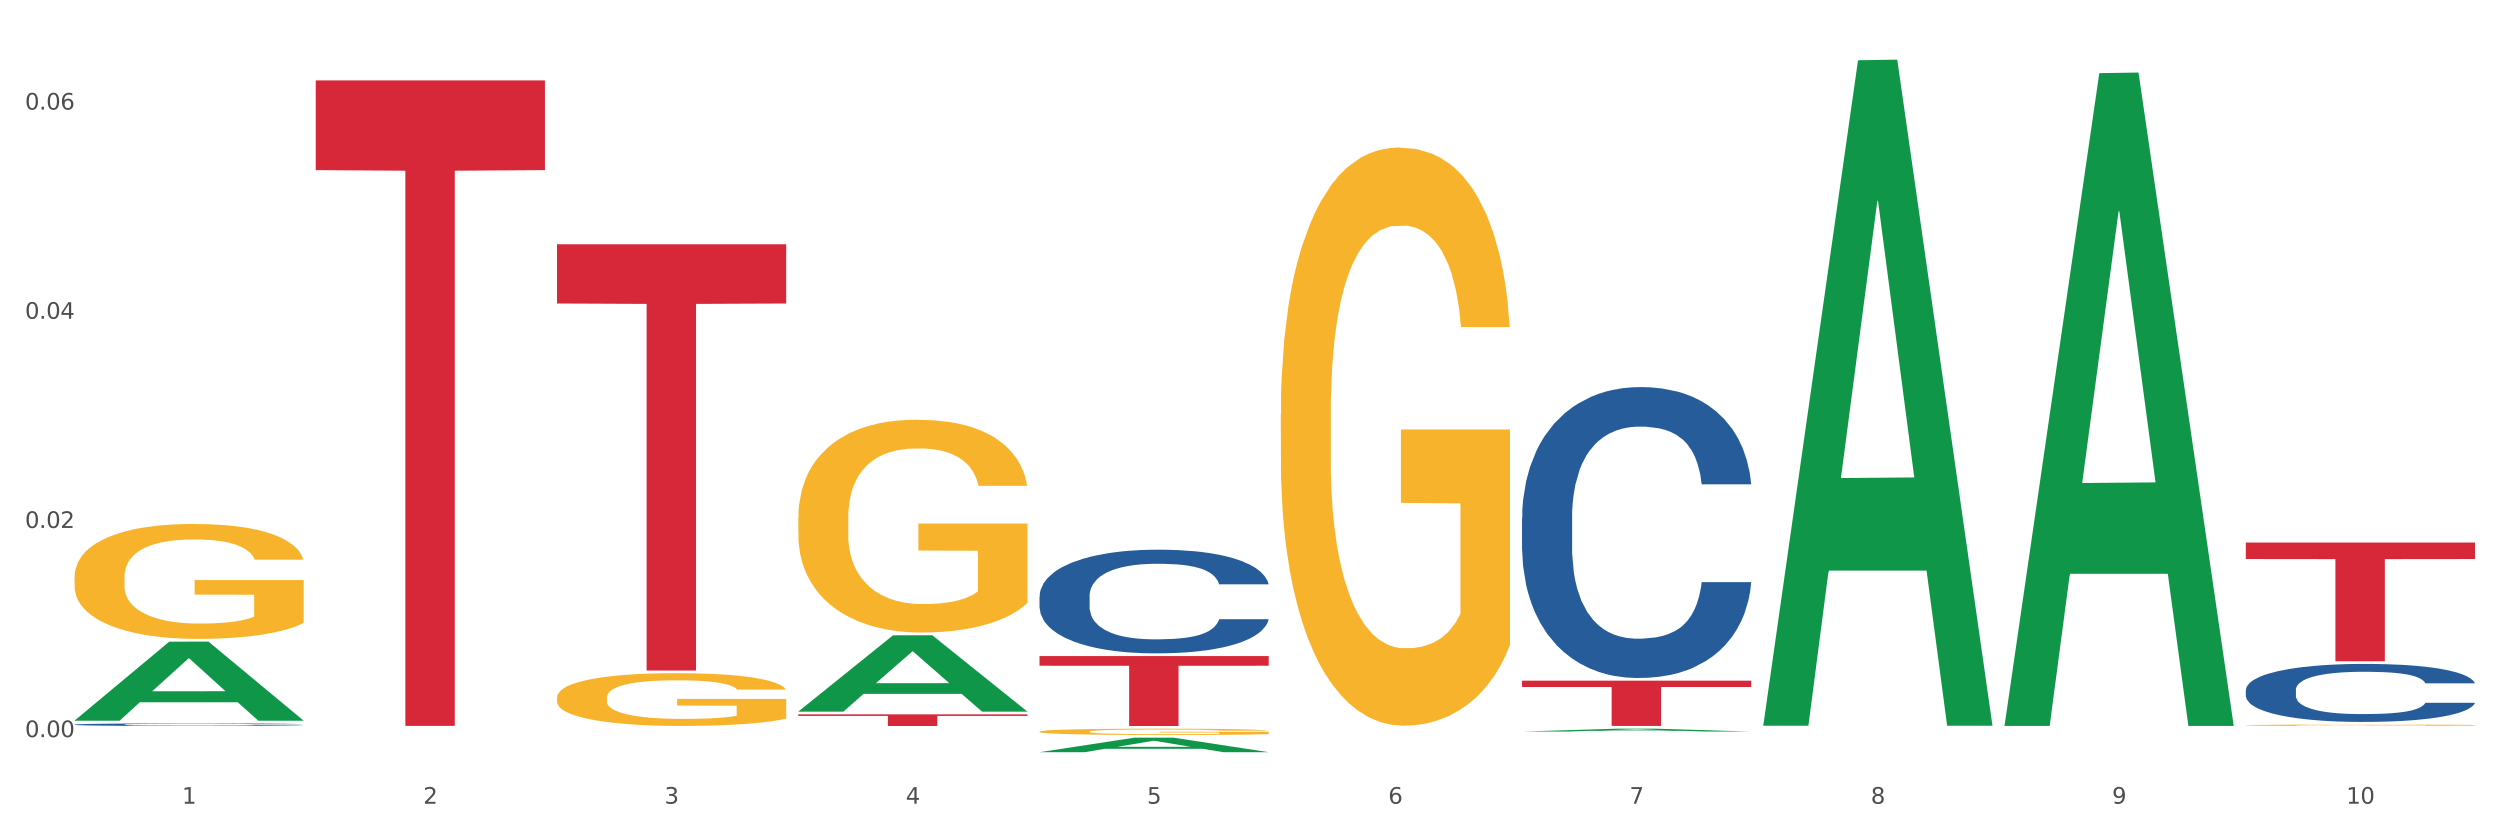
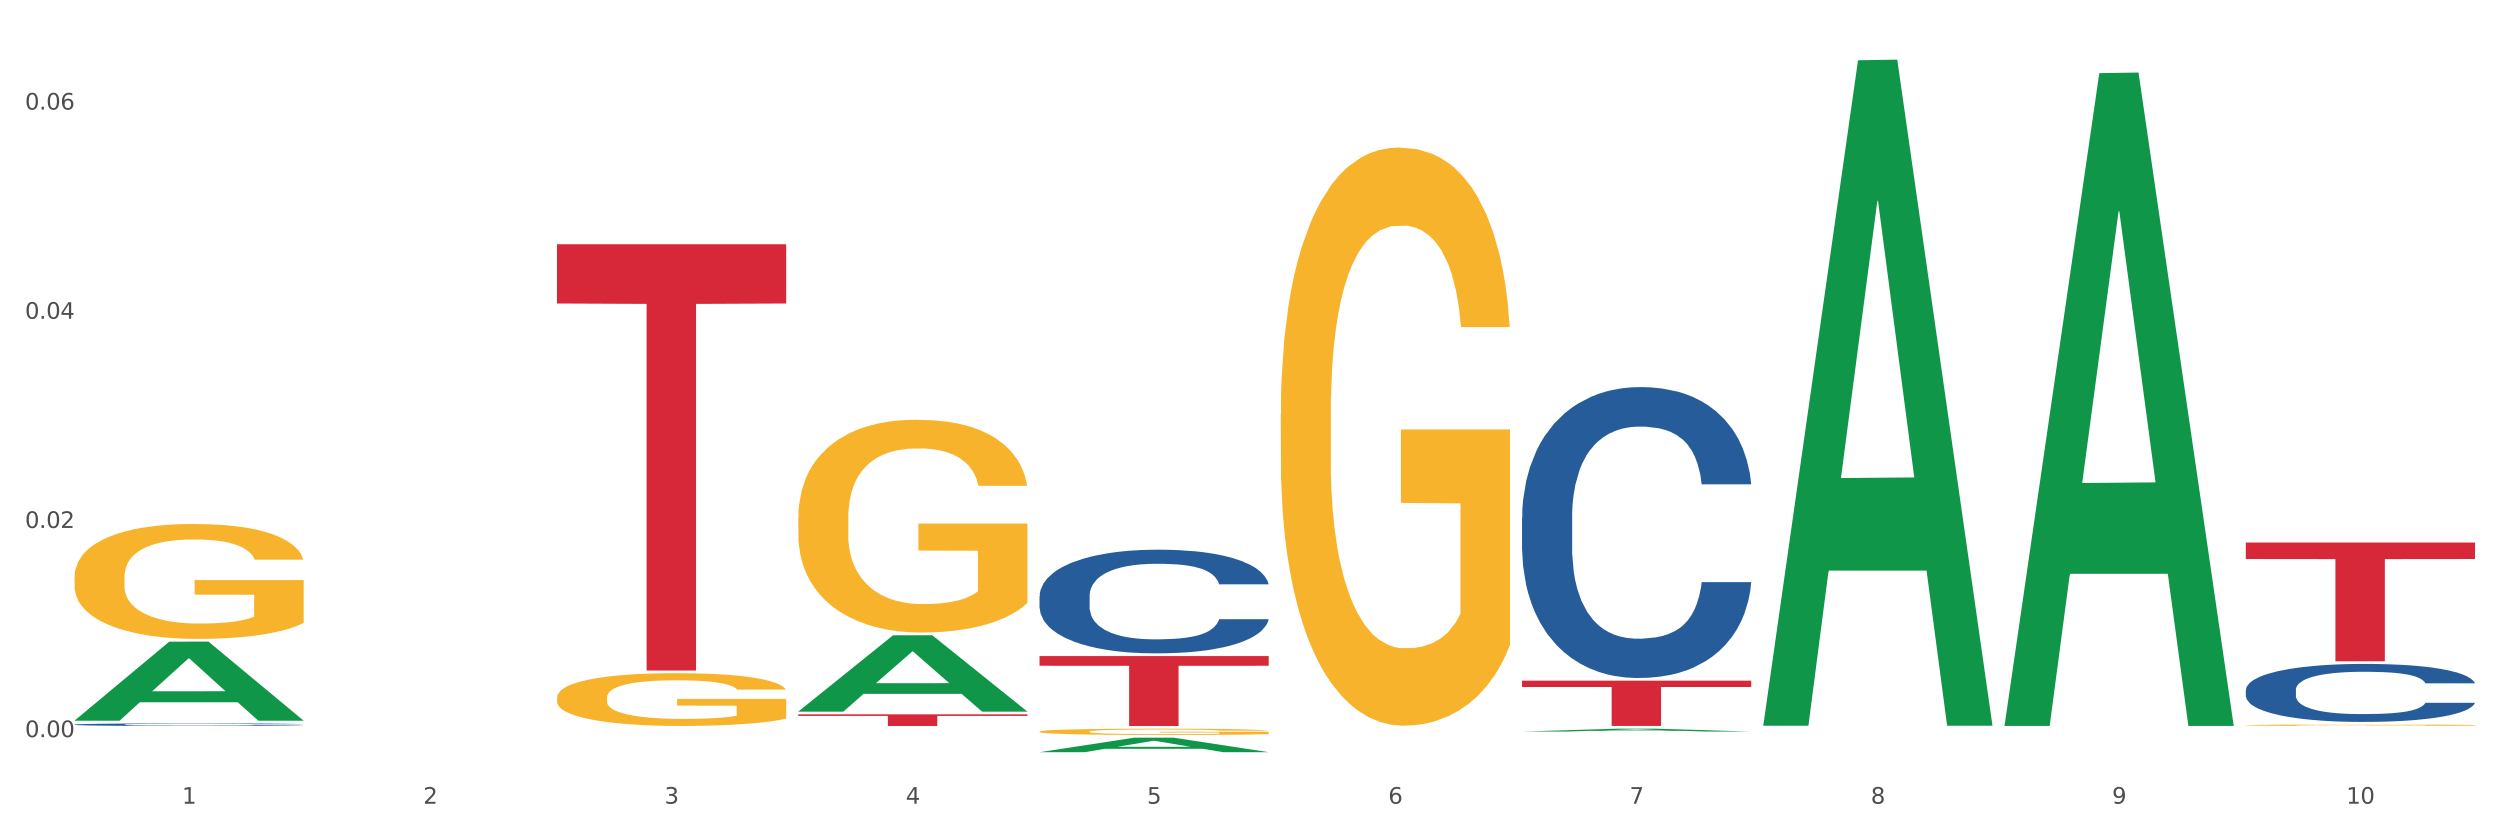
<svg xmlns="http://www.w3.org/2000/svg" xmlns:xlink="http://www.w3.org/1999/xlink" width="1080pt" height="360pt" viewBox="0 0 1080 360" version="1.1">
  <rect x="0" y="0" width="1080" height="360" fill="#333333" stroke="none" />
  <defs>
    <style type="text/css">*{stroke-linejoin: round; stroke-linecap: butt}</style>
  </defs>
  <g id="figure_1">
    <g id="patch_1">
      <path d="M 0 360  L 1080 360  L 1080 0  L 0 0  z " style="fill: #ffffff; stroke: #ffffff; stroke-linejoin: miter" />
    </g>
    <g id="axes_1">
      <g id="matplotlib.axis_1">
        <g id="xtick_1">
          <g id="text_1">
            <g style="fill: #4d4d4d" transform="translate(78.627 347.204) scale(0.096 -0.096)">
              <defs>
                <path id="DejaVuSans-31" d="M 794 531  L 1825 531  L 1825 4091  L 703 3866  L 703 4441  L 1819 4666  L 2450 4666  L 2450 531  L 3481 531  L 3481 0  L 794 0  L 794 531  z " transform="scale(0.016)" />
              </defs>
              <use xlink:href="#DejaVuSans-31" />
            </g>
          </g>
        </g>
        <g id="xtick_2">
          <g id="text_2">
            <g style="fill: #4d4d4d" transform="translate(182.851 347.204) scale(0.096 -0.096)">
              <defs>
                <path id="DejaVuSans-32" d="M 1228 531  L 3431 531  L 3431 0  L 469 0  L 469 531  Q 828 903 1448 1529  Q 2069 2156 2228 2338  Q 2531 2678 2651 2914  Q 2772 3150 2772 3378  Q 2772 3750 2511 3984  Q 2250 4219 1831 4219  Q 1534 4219 1204 4116  Q 875 4013 500 3803  L 500 4441  Q 881 4594 1212 4672  Q 1544 4750 1819 4750  Q 2544 4750 2975 4387  Q 3406 4025 3406 3419  Q 3406 3131 3298 2873  Q 3191 2616 2906 2266  Q 2828 2175 2409 1742  Q 1991 1309 1228 531  z " transform="scale(0.016)" />
              </defs>
              <use xlink:href="#DejaVuSans-32" />
            </g>
          </g>
        </g>
        <g id="xtick_3">
          <g id="text_3">
            <g style="fill: #4d4d4d" transform="translate(287.074 347.204) scale(0.096 -0.096)">
              <defs>
                <path id="DejaVuSans-33" d="M 2597 2516  Q 3050 2419 3304 2112  Q 3559 1806 3559 1356  Q 3559 666 3084 287  Q 2609 -91 1734 -91  Q 1441 -91 1130 -33  Q 819 25 488 141  L 488 750  Q 750 597 1062 519  Q 1375 441 1716 441  Q 2309 441 2620 675  Q 2931 909 2931 1356  Q 2931 1769 2642 2001  Q 2353 2234 1838 2234  L 1294 2234  L 1294 2753  L 1863 2753  Q 2328 2753 2575 2939  Q 2822 3125 2822 3475  Q 2822 3834 2567 4026  Q 2313 4219 1838 4219  Q 1578 4219 1281 4162  Q 984 4106 628 3988  L 628 4550  Q 988 4650 1302 4700  Q 1616 4750 1894 4750  Q 2613 4750 3031 4423  Q 3450 4097 3450 3541  Q 3450 3153 3228 2886  Q 3006 2619 2597 2516  z " transform="scale(0.016)" />
              </defs>
              <use xlink:href="#DejaVuSans-33" />
            </g>
          </g>
        </g>
        <g id="xtick_4">
          <g id="text_4">
            <g style="fill: #4d4d4d" transform="translate(391.298 347.204) scale(0.096 -0.096)">
              <defs>
                <path id="DejaVuSans-34" d="M 2419 4116  L 825 1625  L 2419 1625  L 2419 4116  z M 2253 4666  L 3047 4666  L 3047 1625  L 3713 1625  L 3713 1100  L 3047 1100  L 3047 0  L 2419 0  L 2419 1100  L 313 1100  L 313 1709  L 2253 4666  z " transform="scale(0.016)" />
              </defs>
              <use xlink:href="#DejaVuSans-34" />
            </g>
          </g>
        </g>
        <g id="xtick_5">
          <g id="text_5">
            <g style="fill: #4d4d4d" transform="translate(495.522 347.204) scale(0.096 -0.096)">
              <defs>
                <path id="DejaVuSans-35" d="M 691 4666  L 3169 4666  L 3169 4134  L 1269 4134  L 1269 2991  Q 1406 3038 1543 3061  Q 1681 3084 1819 3084  Q 2600 3084 3056 2656  Q 3513 2228 3513 1497  Q 3513 744 3044 326  Q 2575 -91 1722 -91  Q 1428 -91 1123 -41  Q 819 9 494 109  L 494 744  Q 775 591 1075 516  Q 1375 441 1709 441  Q 2250 441 2565 725  Q 2881 1009 2881 1497  Q 2881 1984 2565 2268  Q 2250 2553 1709 2553  Q 1456 2553 1204 2497  Q 953 2441 691 2322  L 691 4666  z " transform="scale(0.016)" />
              </defs>
              <use xlink:href="#DejaVuSans-35" />
            </g>
          </g>
        </g>
        <g id="xtick_6">
          <g id="text_6">
            <g style="fill: #4d4d4d" transform="translate(599.745 347.204) scale(0.096 -0.096)">
              <defs>
                <path id="DejaVuSans-36" d="M 2113 2584  Q 1688 2584 1439 2293  Q 1191 2003 1191 1497  Q 1191 994 1439 701  Q 1688 409 2113 409  Q 2538 409 2786 701  Q 3034 994 3034 1497  Q 3034 2003 2786 2293  Q 2538 2584 2113 2584  z M 3366 4563  L 3366 3988  Q 3128 4100 2886 4159  Q 2644 4219 2406 4219  Q 1781 4219 1451 3797  Q 1122 3375 1075 2522  Q 1259 2794 1537 2939  Q 1816 3084 2150 3084  Q 2853 3084 3261 2657  Q 3669 2231 3669 1497  Q 3669 778 3244 343  Q 2819 -91 2113 -91  Q 1303 -91 875 529  Q 447 1150 447 2328  Q 447 3434 972 4092  Q 1497 4750 2381 4750  Q 2619 4750 2861 4703  Q 3103 4656 3366 4563  z " transform="scale(0.016)" />
              </defs>
              <use xlink:href="#DejaVuSans-36" />
            </g>
          </g>
        </g>
        <g id="xtick_7">
          <g id="text_7">
            <g style="fill: #4d4d4d" transform="translate(703.969 347.204) scale(0.096 -0.096)">
              <defs>
                <path id="DejaVuSans-37" d="M 525 4666  L 3525 4666  L 3525 4397  L 1831 0  L 1172 0  L 2766 4134  L 525 4134  L 525 4666  z " transform="scale(0.016)" />
              </defs>
              <use xlink:href="#DejaVuSans-37" />
            </g>
          </g>
        </g>
        <g id="xtick_8">
          <g id="text_8">
            <g style="fill: #4d4d4d" transform="translate(808.193 347.204) scale(0.096 -0.096)">
              <defs>
                <path id="DejaVuSans-38" d="M 2034 2216  Q 1584 2216 1326 1975  Q 1069 1734 1069 1313  Q 1069 891 1326 650  Q 1584 409 2034 409  Q 2484 409 2743 651  Q 3003 894 3003 1313  Q 3003 1734 2745 1975  Q 2488 2216 2034 2216  z M 1403 2484  Q 997 2584 770 2862  Q 544 3141 544 3541  Q 544 4100 942 4425  Q 1341 4750 2034 4750  Q 2731 4750 3128 4425  Q 3525 4100 3525 3541  Q 3525 3141 3298 2862  Q 3072 2584 2669 2484  Q 3125 2378 3379 2068  Q 3634 1759 3634 1313  Q 3634 634 3220 271  Q 2806 -91 2034 -91  Q 1263 -91 848 271  Q 434 634 434 1313  Q 434 1759 690 2068  Q 947 2378 1403 2484  z M 1172 3481  Q 1172 3119 1398 2916  Q 1625 2713 2034 2713  Q 2441 2713 2670 2916  Q 2900 3119 2900 3481  Q 2900 3844 2670 4047  Q 2441 4250 2034 4250  Q 1625 4250 1398 4047  Q 1172 3844 1172 3481  z " transform="scale(0.016)" />
              </defs>
              <use xlink:href="#DejaVuSans-38" />
            </g>
          </g>
        </g>
        <g id="xtick_9">
          <g id="text_9">
            <g style="fill: #4d4d4d" transform="translate(912.416 347.204) scale(0.096 -0.096)">
              <defs>
                <path id="DejaVuSans-39" d="M 703 97  L 703 672  Q 941 559 1184 500  Q 1428 441 1663 441  Q 2288 441 2617 861  Q 2947 1281 2994 2138  Q 2813 1869 2534 1725  Q 2256 1581 1919 1581  Q 1219 1581 811 2004  Q 403 2428 403 3163  Q 403 3881 828 4315  Q 1253 4750 1959 4750  Q 2769 4750 3195 4129  Q 3622 3509 3622 2328  Q 3622 1225 3098 567  Q 2575 -91 1691 -91  Q 1453 -91 1209 -44  Q 966 3 703 97  z M 1959 2075  Q 2384 2075 2632 2365  Q 2881 2656 2881 3163  Q 2881 3666 2632 3958  Q 2384 4250 1959 4250  Q 1534 4250 1286 3958  Q 1038 3666 1038 3163  Q 1038 2656 1286 2365  Q 1534 2075 1959 2075  z " transform="scale(0.016)" />
              </defs>
              <use xlink:href="#DejaVuSans-39" />
            </g>
          </g>
        </g>
        <g id="xtick_10">
          <g id="text_10">
            <g style="fill: #4d4d4d" transform="translate(1013.586 347.204) scale(0.096 -0.096)">
              <defs>
                <path id="DejaVuSans-30" d="M 2034 4250  Q 1547 4250 1301 3770  Q 1056 3291 1056 2328  Q 1056 1369 1301 889  Q 1547 409 2034 409  Q 2525 409 2770 889  Q 3016 1369 3016 2328  Q 3016 3291 2770 3770  Q 2525 4250 2034 4250  z M 2034 4750  Q 2819 4750 3233 4129  Q 3647 3509 3647 2328  Q 3647 1150 3233 529  Q 2819 -91 2034 -91  Q 1250 -91 836 529  Q 422 1150 422 2328  Q 422 3509 836 4129  Q 1250 4750 2034 4750  z " transform="scale(0.016)" />
              </defs>
              <use xlink:href="#DejaVuSans-31" />
              <use xlink:href="#DejaVuSans-30" transform="translate(63.623 0)" />
            </g>
          </g>
        </g>
        <g id="xtick_11" />
        <g id="xtick_12" />
        <g id="xtick_13" />
        <g id="xtick_14" />
        <g id="xtick_15" />
        <g id="xtick_16" />
        <g id="xtick_17" />
        <g id="xtick_18" />
        <g id="xtick_19" />
      </g>
      <g id="matplotlib.axis_2">
        <g id="ytick_1">
          <g id="text_11">
            <g style="fill: #4d4d4d" transform="translate(10.8 318.44) scale(0.096 -0.096)">
              <defs>
                <path id="DejaVuSans-2e" d="M 684 794  L 1344 794  L 1344 0  L 684 0  L 684 794  z " transform="scale(0.016)" />
              </defs>
              <use xlink:href="#DejaVuSans-30" />
              <use xlink:href="#DejaVuSans-2e" transform="translate(63.623 0)" />
              <use xlink:href="#DejaVuSans-30" transform="translate(95.41 0)" />
              <use xlink:href="#DejaVuSans-30" transform="translate(159.033 0)" />
            </g>
          </g>
        </g>
        <g id="ytick_2">
          <g id="text_12">
            <g style="fill: #4d4d4d" transform="translate(10.8 228.073) scale(0.096 -0.096)">
              <use xlink:href="#DejaVuSans-30" />
              <use xlink:href="#DejaVuSans-2e" transform="translate(63.623 0)" />
              <use xlink:href="#DejaVuSans-30" transform="translate(95.41 0)" />
              <use xlink:href="#DejaVuSans-32" transform="translate(159.033 0)" />
            </g>
          </g>
        </g>
        <g id="ytick_3">
          <g id="text_13">
            <g style="fill: #4d4d4d" transform="translate(10.8 137.706) scale(0.096 -0.096)">
              <use xlink:href="#DejaVuSans-30" />
              <use xlink:href="#DejaVuSans-2e" transform="translate(63.623 0)" />
              <use xlink:href="#DejaVuSans-30" transform="translate(95.41 0)" />
              <use xlink:href="#DejaVuSans-34" transform="translate(159.033 0)" />
            </g>
          </g>
        </g>
        <g id="ytick_4">
          <g id="text_14">
            <g style="fill: #4d4d4d" transform="translate(10.8 47.339) scale(0.096 -0.096)">
              <use xlink:href="#DejaVuSans-30" />
              <use xlink:href="#DejaVuSans-2e" transform="translate(63.623 0)" />
              <use xlink:href="#DejaVuSans-30" transform="translate(95.41 0)" />
              <use xlink:href="#DejaVuSans-36" transform="translate(159.033 0)" />
            </g>
          </g>
        </g>
        <g id="ytick_5" />
        <g id="ytick_6" />
        <g id="ytick_7" />
      </g>
      <g id="PolyCollection_1">
        <path d="M 32.175 311.279  L 32.277 311.247  L 73.107 277.201  L 90.051 277.169  L 131.187 311.343  L 111.589 311.343  L 102.709 303.386  L 60.552 303.386  L 60.246 303.514  L 51.671 311.343  L 32.175 311.343  L 32.175 311.279  L 65.86 298.636  L 97.401 298.604  L 81.783 284.453  L 81.579 284.389  L 81.375 284.485  L 65.758 298.604  L 65.86 298.636  L 32.175 311.279  z " clip-path="url(#p084d51482d)" style="fill: #109648" />
        <path d="M 344.846 223.81  L 344.963 223.726  L 344.963 220.704  L 345.197 218.101  L 346.366 211.804  L 348.119 206.598  L 349.405 203.827  L 350.691 201.56  L 352.21 199.293  L 354.081 196.943  L 357.471 193.5  L 359.575 191.737  L 362.147 189.89  L 366.823 187.203  L 370.213 185.692  L 373.72 184.432  L 379.448 182.921  L 383.188 182.249  L 387.163 181.746  L 391.956 181.41  L 395.579 181.326  L 403.529 181.578  L 410.309 182.333  L 413.582 182.921  L 417.79 183.929  L 420.011 184.6  L 423.635 185.944  L 427.376 187.707  L 429.947 189.218  L 433.805 192.073  L 436.728 194.927  L 439.416 198.454  L 440.819 200.889  L 441.871 203.156  L 442.806 205.759  L 443.741 209.873  L 422.7 209.873  L 421.882 206.934  L 420.596 204.163  L 418.725 201.476  L 417.089 199.797  L 414.283 197.698  L 411.711 196.355  L 409.023 195.347  L 405.75 194.508  L 403.178 194.088  L 399.554 193.752  L 392.423 193.836  L 387.63 194.508  L 384.357 195.347  L 382.253 196.103  L 380.383 196.943  L 378.279 198.118  L 375.824 199.881  L 374.07 201.476  L 372.317 203.492  L 370.914 205.507  L 369.628 207.858  L 368.576 210.376  L 367.758 212.979  L 367.056 216.17  L 366.472 221.459  L 366.472 232.962  L 366.706 235.565  L 367.29 239.007  L 367.992 241.61  L 369.161 244.717  L 370.213 246.816  L 372.2 249.838  L 374.421 252.357  L 376.174 253.953  L 377.928 255.296  L 380.967 257.143  L 384.357 258.654  L 387.28 259.578  L 391.254 260.418  L 393.943 260.753  L 396.281 260.921  L 402.009 260.921  L 406.1 260.669  L 410.659 260.082  L 414.166 259.326  L 417.089 258.402  L 420.362 256.891  L 422.466 255.464  L 422.466 237.916  L 396.748 237.832  L 396.748 226.161  L 443.858 226.161  L 443.858 260.418  L 441.871 262.181  L 439.65 263.776  L 437.312 265.203  L 433.805 266.967  L 429.597 268.646  L 425.856 269.821  L 421.882 270.829  L 417.206 271.752  L 411.127 272.592  L 407.386 272.928  L 402.71 273.18  L 397.216 273.264  L 392.423 273.096  L 387.747 272.676  L 382.838 271.92  L 378.045 270.829  L 374.421 269.737  L 370.797 268.394  L 366.94 266.631  L 363.9 264.951  L 361.562 263.44  L 358.99 261.509  L 356.185 258.99  L 354.081 256.723  L 352.21 254.372  L 350.223 251.35  L 348.82 248.747  L 347.418 245.472  L 346.599 243.037  L 345.664 239.259  L 344.963 233.97  L 344.846 223.81  z " clip-path="url(#p084d51482d)" style="fill: #f7b32b" />
        <path d="M 449.069 316.051  L 449.186 316.048  L 449.186 315.959  L 449.42 315.882  L 450.589 315.695  L 452.343 315.541  L 453.628 315.459  L 454.914 315.392  L 456.434 315.325  L 458.304 315.255  L 461.694 315.153  L 463.799 315.101  L 466.37 315.046  L 471.046 314.967  L 474.436 314.922  L 477.943 314.885  L 483.671 314.84  L 487.412 314.82  L 491.386 314.805  L 496.179 314.795  L 499.803 314.793  L 507.752 314.8  L 514.532 314.823  L 517.805 314.84  L 522.014 314.87  L 524.235 314.89  L 527.859 314.929  L 531.599 314.982  L 534.171 315.026  L 538.029 315.111  L 540.951 315.196  L 543.64 315.3  L 545.043 315.372  L 546.095 315.439  L 547.03 315.516  L 547.965 315.638  L 526.923 315.638  L 526.105 315.551  L 524.819 315.469  L 522.949 315.389  L 521.312 315.34  L 518.507 315.278  L 515.935 315.238  L 513.246 315.208  L 509.973 315.183  L 507.401 315.171  L 503.778 315.161  L 496.647 315.163  L 491.854 315.183  L 488.581 315.208  L 486.477 315.23  L 484.606 315.255  L 482.502 315.29  L 480.047 315.342  L 478.294 315.389  L 476.54 315.449  L 475.138 315.509  L 473.852 315.578  L 472.8 315.653  L 471.981 315.73  L 471.28 315.825  L 470.696 315.981  L 470.696 316.322  L 470.929 316.399  L 471.514 316.501  L 472.215 316.578  L 473.384 316.67  L 474.436 316.732  L 476.424 316.822  L 478.645 316.896  L 480.398 316.944  L 482.152 316.983  L 485.191 317.038  L 488.581 317.083  L 491.503 317.11  L 495.478 317.135  L 498.167 317.145  L 500.505 317.15  L 506.232 317.15  L 510.324 317.142  L 514.883 317.125  L 518.39 317.103  L 521.312 317.075  L 524.585 317.031  L 526.69 316.988  L 526.69 316.469  L 500.972 316.466  L 500.972 316.12  L 548.082 316.12  L 548.082 317.135  L 546.095 317.187  L 543.874 317.234  L 541.536 317.277  L 538.029 317.329  L 533.82 317.379  L 530.08 317.413  L 526.105 317.443  L 521.429 317.471  L 515.351 317.496  L 511.61 317.505  L 506.934 317.513  L 501.44 317.515  L 496.647 317.51  L 491.971 317.498  L 487.061 317.476  L 482.268 317.443  L 478.645 317.411  L 475.021 317.371  L 471.163 317.319  L 468.124 317.269  L 465.786 317.225  L 463.214 317.167  L 460.409 317.093  L 458.304 317.026  L 456.434 316.956  L 454.447 316.866  L 453.044 316.789  L 451.641 316.692  L 450.823 316.62  L 449.888 316.508  L 449.186 316.352  L 449.069 316.051  z " clip-path="url(#p084d51482d)" style="fill: #f7b32b" />
        <path d="M 553.293 179.147  L 553.41 178.919  L 553.41 170.706  L 553.644 163.635  L 554.813 146.525  L 556.566 132.382  L 557.852 124.854  L 559.138 118.694  L 560.658 112.535  L 562.528 106.148  L 565.918 96.795  L 568.022 92.004  L 570.594 86.985  L 575.27 79.685  L 578.66 75.579  L 582.167 72.157  L 587.895 68.051  L 591.636 66.226  L 595.61 64.858  L 600.403 63.945  L 604.027 63.717  L 611.976 64.401  L 618.756 66.454  L 622.029 68.051  L 626.237 70.789  L 628.458 72.614  L 632.082 76.264  L 635.823 81.054  L 638.395 85.16  L 642.252 92.917  L 645.175 100.673  L 647.863 110.254  L 649.266 116.869  L 650.318 123.029  L 651.253 130.101  L 652.189 141.279  L 631.147 141.279  L 630.329 133.294  L 629.043 125.766  L 627.173 118.466  L 625.536 113.904  L 622.73 108.201  L 620.159 104.551  L 617.47 101.813  L 614.197 99.532  L 611.625 98.392  L 608.001 97.479  L 600.87 97.707  L 596.078 99.532  L 592.805 101.813  L 590.7 103.866  L 588.83 106.148  L 586.726 109.341  L 584.271 114.132  L 582.518 118.466  L 580.764 123.941  L 579.361 129.416  L 578.075 135.804  L 577.023 142.647  L 576.205 149.719  L 575.504 158.388  L 574.919 172.759  L 574.919 204.012  L 575.153 211.084  L 575.737 220.437  L 576.439 227.509  L 577.608 235.949  L 578.66 241.652  L 580.647 249.865  L 582.868 256.708  L 584.622 261.043  L 586.375 264.693  L 589.415 269.711  L 592.805 273.818  L 595.727 276.327  L 599.702 278.608  L 602.39 279.521  L 604.728 279.977  L 610.456 279.977  L 614.548 279.293  L 619.107 277.696  L 622.613 275.643  L 625.536 273.133  L 628.809 269.027  L 630.913 265.149  L 630.913 217.471  L 605.196 217.243  L 605.196 185.534  L 652.306 185.534  L 652.306 278.608  L 650.318 283.399  L 648.097 287.733  L 645.759 291.611  L 642.252 296.402  L 638.044 300.964  L 634.303 304.158  L 630.329 306.895  L 625.653 309.405  L 619.574 311.686  L 615.833 312.598  L 611.158 313.283  L 605.663 313.511  L 600.87 313.055  L 596.195 311.914  L 591.285 309.861  L 586.492 306.895  L 582.868 303.93  L 579.244 300.28  L 575.387 295.489  L 572.347 290.927  L 570.009 286.821  L 567.438 281.574  L 564.632 274.73  L 562.528 268.571  L 560.658 262.183  L 558.67 253.971  L 557.268 246.899  L 555.865 238.002  L 555.047 231.387  L 554.111 221.121  L 553.41 206.75  L 553.293 179.147  z " clip-path="url(#p084d51482d)" style="fill: #f7b32b" />
        <path d="M 970.188 313.308  L 970.304 313.307  L 970.304 313.287  L 970.538 313.27  L 971.707 313.228  L 973.461 313.193  L 974.747 313.175  L 976.032 313.16  L 977.552 313.145  L 979.422 313.129  L 982.813 313.106  L 984.917 313.094  L 987.488 313.082  L 992.164 313.064  L 995.554 313.054  L 999.061 313.046  L 1004.789 313.036  L 1008.53 313.031  L 1012.505 313.028  L 1017.297 313.026  L 1020.921 313.025  L 1028.87 313.027  L 1035.65 313.032  L 1038.923 313.036  L 1043.132 313.042  L 1045.353 313.047  L 1048.977 313.056  L 1052.717 313.068  L 1055.289 313.078  L 1059.147 313.097  L 1062.069 313.116  L 1064.758 313.139  L 1066.161 313.155  L 1067.213 313.17  L 1068.148 313.188  L 1069.083 313.215  L 1048.041 313.215  L 1047.223 313.195  L 1045.937 313.177  L 1044.067 313.159  L 1042.43 313.148  L 1039.625 313.134  L 1037.053 313.125  L 1034.364 313.118  L 1031.091 313.113  L 1028.52 313.11  L 1024.896 313.108  L 1017.765 313.108  L 1012.972 313.113  L 1009.699 313.118  L 1007.595 313.123  L 1005.724 313.129  L 1003.62 313.137  L 1001.165 313.149  L 999.412 313.159  L 997.659 313.173  L 996.256 313.186  L 994.97 313.202  L 993.918 313.218  L 993.1 313.236  L 992.398 313.257  L 991.814 313.292  L 991.814 313.369  L 992.047 313.386  L 992.632 313.409  L 993.333 313.426  L 994.502 313.447  L 995.554 313.461  L 997.542 313.481  L 999.763 313.498  L 1001.516 313.508  L 1003.27 313.517  L 1006.309 313.529  L 1009.699 313.539  L 1012.621 313.546  L 1016.596 313.551  L 1019.285 313.553  L 1021.623 313.554  L 1027.351 313.554  L 1031.442 313.553  L 1036.001 313.549  L 1039.508 313.544  L 1042.43 313.538  L 1045.704 313.528  L 1047.808 313.518  L 1047.808 313.401  L 1022.09 313.401  L 1022.09 313.323  L 1069.2 313.323  L 1069.2 313.551  L 1067.213 313.563  L 1064.992 313.573  L 1062.654 313.583  L 1059.147 313.595  L 1054.938 313.606  L 1051.198 313.614  L 1047.223 313.62  L 1042.547 313.627  L 1036.469 313.632  L 1032.728 313.634  L 1028.052 313.636  L 1022.558 313.637  L 1017.765 313.635  L 1013.089 313.633  L 1008.179 313.628  L 1003.387 313.62  L 999.763 313.613  L 996.139 313.604  L 992.281 313.592  L 989.242 313.581  L 986.904 313.571  L 984.332 313.558  L 981.527 313.542  L 979.422 313.527  L 977.552 313.511  L 975.565 313.491  L 974.162 313.474  L 972.759 313.452  L 971.941 313.436  L 971.006 313.41  L 970.304 313.375  L 970.188 313.308  z " clip-path="url(#p084d51482d)" style="fill: #f7b32b" />
        <path d="M 970.188 298.069  L 970.305 298.046  L 970.305 297.406  L 970.656 296.536  L 971.943 294.934  L 973.582 293.721  L 976.39 292.302  L 977.912 291.707  L 979.902 291.044  L 983.998 289.968  L 988.679 289.053  L 991.956 288.549  L 994.414 288.229  L 999.915 287.657  L 1003.075 287.405  L 1006.352 287.199  L 1009.161 287.062  L 1013.842 286.901  L 1017.587 286.833  L 1021.917 286.81  L 1025.546 286.833  L 1030.344 286.924  L 1037.366 287.199  L 1040.058 287.359  L 1043.686 287.634  L 1047.431 288  L 1050.474 288.366  L 1053.985 288.892  L 1057.613 289.579  L 1061.125 290.449  L 1063.582 291.25  L 1065.572 292.096  L 1067.327 293.126  L 1068.615 294.248  L 1069.2 295.186  L 1047.782 295.186  L 1047.197 294.339  L 1046.027 293.424  L 1044.857 292.806  L 1043.569 292.302  L 1041.58 291.73  L 1039.824 291.364  L 1036.898 290.929  L 1034.206 290.655  L 1031.983 290.494  L 1029.291 290.357  L 1023.556 290.22  L 1019.46 290.22  L 1016.885 290.266  L 1013.725 290.38  L 1011.033 290.54  L 1007.873 290.815  L 1005.415 291.112  L 1002.958 291.501  L 1001.553 291.776  L 999.447 292.279  L 998.042 292.691  L 996.17 293.401  L 995.116 293.904  L 993.244 295.209  L 992.424 296.17  L 992.073 296.834  L 991.839 297.566  L 991.839 301.136  L 992.541 302.738  L 993.127 303.424  L 994.063 304.202  L 995.818 305.209  L 998.393 306.193  L 1001.085 306.903  L 1003.309 307.338  L 1005.415 307.658  L 1007.522 307.91  L 1010.097 308.139  L 1012.203 308.276  L 1015.363 308.413  L 1019.109 308.482  L 1022.035 308.482  L 1028.003 308.368  L 1030.695 308.253  L 1033.27 308.093  L 1036.079 307.841  L 1038.303 307.567  L 1039.59 307.361  L 1041.697 306.926  L 1043.335 306.468  L 1044.739 305.942  L 1045.676 305.484  L 1046.729 304.798  L 1047.548 304.019  L 1047.782 303.607  L 1069.2 303.607  L 1068.732 304.431  L 1067.913 305.232  L 1066.274 306.308  L 1064.987 306.926  L 1062.997 307.681  L 1060.89 308.322  L 1057.965 309.031  L 1055.273 309.558  L 1052.464 310.015  L 1049.421 310.427  L 1043.92 310.999  L 1041.931 311.16  L 1037.717 311.434  L 1034.44 311.594  L 1029.642 311.755  L 1024.726 311.846  L 1019.577 311.869  L 1015.012 311.823  L 1009.98 311.686  L 1006.82 311.549  L 1003.309 311.343  L 999.212 311.022  L 995.35 310.633  L 991.722 310.175  L 988.328 309.649  L 985.168 309.054  L 981.072 308.07  L 978.029 307.109  L 975.805 306.216  L 974.284 305.461  L 972.762 304.5  L 971.943 303.836  L 970.656 302.234  L 970.188 300.747  L 970.188 298.069  z " clip-path="url(#p084d51482d)" style="fill: #255c99" />
        <path d="M 657.517 223.69  L 657.634 223.575  L 657.634 220.361  L 657.985 215.999  L 659.272 207.964  L 660.911 201.88  L 663.72 194.764  L 665.241 191.779  L 667.231 188.45  L 671.327 183.055  L 676.008 178.464  L 679.285 175.939  L 681.743 174.332  L 687.244 171.462  L 690.404 170.199  L 693.681 169.166  L 696.49 168.477  L 701.171 167.674  L 704.916 167.33  L 709.247 167.215  L 712.875 167.33  L 717.673 167.789  L 724.695 169.166  L 727.387 169.97  L 731.015 171.347  L 734.76 173.184  L 737.803 175.02  L 741.314 177.66  L 744.943 181.104  L 748.454 185.466  L 750.911 189.483  L 752.901 193.73  L 754.657 198.896  L 755.944 204.52  L 756.529 209.227  L 735.112 209.227  L 734.526 204.98  L 733.356 200.388  L 732.186 197.289  L 730.898 194.764  L 728.909 191.894  L 727.153 190.057  L 724.227 187.876  L 721.535 186.499  L 719.312 185.695  L 716.62 185.007  L 710.885 184.318  L 706.789 184.318  L 704.214 184.548  L 701.054 185.121  L 698.362 185.925  L 695.202 187.302  L 692.745 188.795  L 690.287 190.746  L 688.882 192.123  L 686.776 194.649  L 685.371 196.715  L 683.499 200.273  L 682.445 202.799  L 680.573 209.341  L 679.754 214.162  L 679.402 217.491  L 679.168 221.164  L 679.168 239.071  L 679.871 247.106  L 680.456 250.55  L 681.392 254.453  L 683.148 259.503  L 685.722 264.439  L 688.414 267.997  L 690.638 270.178  L 692.745 271.785  L 694.851 273.048  L 697.426 274.196  L 699.533 274.885  L 702.693 275.573  L 706.438 275.918  L 709.364 275.918  L 715.332 275.344  L 718.024 274.77  L 720.599 273.966  L 723.408 272.704  L 725.632 271.326  L 726.919 270.293  L 729.026 268.112  L 730.664 265.816  L 732.069 263.176  L 733.005 260.881  L 734.058 257.437  L 734.877 253.534  L 735.112 251.468  L 756.529 251.468  L 756.061 255.6  L 755.242 259.618  L 753.603 265.013  L 752.316 268.112  L 750.326 271.9  L 748.22 275.114  L 745.294 278.672  L 742.602 281.313  L 739.793 283.608  L 736.75 285.674  L 731.249 288.544  L 729.26 289.348  L 725.046 290.725  L 721.769 291.529  L 716.971 292.332  L 712.055 292.791  L 706.906 292.906  L 702.341 292.676  L 697.309 291.988  L 694.149 291.299  L 690.638 290.266  L 686.542 288.659  L 682.679 286.708  L 679.051 284.412  L 675.657 281.772  L 672.497 278.787  L 668.401 273.851  L 665.358 269.03  L 663.134 264.554  L 661.613 260.766  L 660.091 255.945  L 659.272 252.616  L 657.985 244.581  L 657.517 237.12  L 657.517 223.69  z " clip-path="url(#p084d51482d)" style="fill: #255c99" />
        <path d="M 449.069 257.587  L 449.187 257.546  L 449.187 256.401  L 449.538 254.847  L 450.825 251.984  L 452.464 249.816  L 455.272 247.28  L 456.794 246.217  L 458.783 245.03  L 462.88 243.108  L 467.561 241.472  L 470.838 240.572  L 473.296 239.999  L 478.797 238.977  L 481.957 238.527  L 485.234 238.159  L 488.042 237.913  L 492.724 237.627  L 496.469 237.504  L 500.799 237.464  L 504.427 237.504  L 509.226 237.668  L 516.248 238.159  L 518.94 238.445  L 522.568 238.936  L 526.313 239.59  L 529.356 240.245  L 532.867 241.186  L 536.495 242.413  L 540.006 243.967  L 542.464 245.398  L 544.454 246.912  L 546.209 248.752  L 547.497 250.757  L 548.082 252.434  L 526.664 252.434  L 526.079 250.92  L 524.909 249.284  L 523.738 248.18  L 522.451 247.28  L 520.461 246.257  L 518.706 245.603  L 515.78 244.826  L 513.088 244.335  L 510.864 244.049  L 508.173 243.803  L 502.438 243.558  L 498.342 243.558  L 495.767 243.64  L 492.607 243.844  L 489.915 244.131  L 486.755 244.621  L 484.297 245.153  L 481.84 245.848  L 480.435 246.339  L 478.328 247.239  L 476.924 247.975  L 475.051 249.243  L 473.998 250.143  L 472.126 252.474  L 471.306 254.192  L 470.955 255.378  L 470.721 256.687  L 470.721 263.068  L 471.423 265.931  L 472.009 267.158  L 472.945 268.549  L 474.7 270.348  L 477.275 272.107  L 479.967 273.375  L 482.191 274.152  L 484.297 274.725  L 486.404 275.175  L 488.979 275.584  L 491.085 275.829  L 494.245 276.075  L 497.991 276.197  L 500.916 276.197  L 506.885 275.993  L 509.577 275.788  L 512.152 275.502  L 514.961 275.052  L 517.184 274.561  L 518.472 274.193  L 520.578 273.416  L 522.217 272.598  L 523.621 271.657  L 524.558 270.839  L 525.611 269.612  L 526.43 268.222  L 526.664 267.485  L 548.082 267.485  L 547.614 268.958  L 546.795 270.389  L 545.156 272.312  L 543.869 273.416  L 541.879 274.766  L 539.772 275.911  L 536.846 277.179  L 534.155 278.12  L 531.346 278.938  L 528.303 279.674  L 522.802 280.697  L 520.813 280.983  L 516.599 281.474  L 513.322 281.76  L 508.524 282.046  L 503.608 282.21  L 498.459 282.251  L 493.894 282.169  L 488.862 281.924  L 485.702 281.678  L 482.191 281.31  L 478.094 280.737  L 474.232 280.042  L 470.604 279.224  L 467.21 278.283  L 464.05 277.22  L 459.954 275.461  L 456.911 273.743  L 454.687 272.148  L 453.166 270.798  L 451.644 269.081  L 450.825 267.894  L 449.538 265.031  L 449.069 262.373  L 449.069 257.587  z " clip-path="url(#p084d51482d)" style="fill: #255c99" />
        <path d="M 32.175 313.01  L 32.292 313.009  L 32.292 312.98  L 32.643 312.941  L 33.931 312.868  L 35.569 312.813  L 38.378 312.749  L 39.899 312.722  L 41.889 312.692  L 45.985 312.643  L 50.667 312.601  L 53.944 312.579  L 56.401 312.564  L 61.902 312.538  L 65.062 312.527  L 68.339 312.517  L 71.148 312.511  L 75.829 312.504  L 79.575 312.501  L 83.905 312.5  L 87.533 312.501  L 92.331 312.505  L 99.354 312.517  L 102.045 312.525  L 105.674 312.537  L 109.419 312.554  L 112.462 312.57  L 115.973 312.594  L 119.601 312.625  L 123.112 312.665  L 125.57 312.701  L 127.559 312.739  L 129.315 312.786  L 130.602 312.837  L 131.187 312.88  L 109.77 312.88  L 109.185 312.841  L 108.014 312.8  L 106.844 312.772  L 105.557 312.749  L 103.567 312.723  L 101.811 312.706  L 98.886 312.687  L 96.194 312.674  L 93.97 312.667  L 91.278 312.661  L 85.543 312.654  L 81.447 312.654  L 78.872 312.656  L 75.712 312.662  L 73.021 312.669  L 69.861 312.681  L 67.403 312.695  L 64.945 312.712  L 63.541 312.725  L 61.434 312.748  L 60.03 312.766  L 58.157 312.799  L 57.104 312.821  L 55.231 312.881  L 54.412 312.924  L 54.061 312.954  L 53.827 312.988  L 53.827 313.15  L 54.529 313.222  L 55.114 313.253  L 56.05 313.289  L 57.806 313.334  L 60.381 313.379  L 63.072 313.411  L 65.296 313.431  L 67.403 313.446  L 69.509 313.457  L 72.084 313.467  L 74.191 313.474  L 77.351 313.48  L 81.096 313.483  L 84.022 313.483  L 89.991 313.478  L 92.683 313.473  L 95.257 313.465  L 98.066 313.454  L 100.29 313.441  L 101.577 313.432  L 103.684 313.412  L 105.322 313.392  L 106.727 313.368  L 107.663 313.347  L 108.717 313.316  L 109.536 313.28  L 109.77 313.262  L 131.187 313.262  L 130.719 313.299  L 129.9 313.335  L 128.262 313.384  L 126.974 313.412  L 124.985 313.447  L 122.878 313.476  L 119.952 313.508  L 117.26 313.532  L 114.451 313.552  L 111.408 313.571  L 105.908 313.597  L 103.918 313.604  L 99.705 313.617  L 96.428 313.624  L 91.629 313.631  L 86.714 313.636  L 81.564 313.637  L 77 313.634  L 71.967 313.628  L 68.807 313.622  L 65.296 313.613  L 61.2 313.598  L 57.338 313.58  L 53.71 313.56  L 50.316 313.536  L 47.156 313.509  L 43.059 313.464  L 40.016 313.421  L 37.793 313.38  L 36.271 313.346  L 34.75 313.302  L 33.931 313.272  L 32.643 313.199  L 32.175 313.132  L 32.175 313.01  z " clip-path="url(#p084d51482d)" style="fill: #255c99" />
-         <path d="M 136.399 34.736  L 235.411 34.736  L 235.411 73.486  L 196.463 73.748  L 196.463 313.582  L 175.112 313.582  L 175.112 73.748  L 136.399 73.486  L 136.399 34.998  L 136.399 34.736  z " clip-path="url(#p084d51482d)" style="fill: #d62839" />
        <path d="M 240.622 105.522  L 339.635 105.522  L 339.635 131.112  L 300.687 131.285  L 300.687 289.664  L 279.336 289.664  L 279.336 131.285  L 240.622 131.112  L 240.622 105.695  L 240.622 105.522  z " clip-path="url(#p084d51482d)" style="fill: #d62839" />
        <path d="M 344.846 308.585  L 443.858 308.585  L 443.858 309.287  L 404.91 309.291  L 404.91 313.637  L 383.559 313.637  L 383.559 309.291  L 344.846 309.287  L 344.846 308.589  L 344.846 308.585  z " clip-path="url(#p084d51482d)" style="fill: #d62839" />
        <path d="M 449.069 283.407  L 548.082 283.407  L 548.082 287.608  L 509.134 287.636  L 509.134 313.637  L 487.783 313.637  L 487.783 287.636  L 449.069 287.608  L 449.069 283.435  L 449.069 283.407  z " clip-path="url(#p084d51482d)" style="fill: #d62839" />
        <path d="M 657.517 294.062  L 756.529 294.062  L 756.529 296.779  L 717.581 296.797  L 717.581 313.613  L 696.23 313.613  L 696.23 296.797  L 657.517 296.779  L 657.517 294.08  L 657.517 294.062  z " clip-path="url(#p084d51482d)" style="fill: #d62839" />
        <path d="M 970.188 234.366  L 1069.2 234.366  L 1069.2 241.493  L 1030.252 241.541  L 1030.252 285.654  L 1008.901 285.654  L 1008.901 241.541  L 970.188 241.493  L 970.188 234.414  L 970.188 234.366  z " clip-path="url(#p084d51482d)" style="fill: #d62839" />
        <path d="M 240.622 301.351  L 240.739 301.33  L 240.739 300.581  L 240.973 299.935  L 242.142 298.375  L 243.895 297.084  L 245.181 296.398  L 246.467 295.836  L 247.987 295.274  L 249.857 294.691  L 253.247 293.838  L 255.351 293.401  L 257.923 292.943  L 262.599 292.277  L 265.989 291.903  L 269.496 291.59  L 275.224 291.216  L 278.965 291.049  L 282.939 290.924  L 287.732 290.841  L 291.356 290.82  L 299.305 290.883  L 306.085 291.07  L 309.358 291.216  L 313.566 291.466  L 315.788 291.632  L 319.411 291.965  L 323.152 292.402  L 325.724 292.777  L 329.581 293.484  L 332.504 294.192  L 335.193 295.066  L 336.595 295.669  L 337.647 296.231  L 338.583 296.876  L 339.518 297.896  L 318.476 297.896  L 317.658 297.168  L 316.372 296.481  L 314.502 295.815  L 312.865 295.399  L 310.06 294.878  L 307.488 294.546  L 304.799 294.296  L 301.526 294.088  L 298.954 293.984  L 295.33 293.9  L 288.2 293.921  L 283.407 294.088  L 280.134 294.296  L 278.03 294.483  L 276.159 294.691  L 274.055 294.983  L 271.6 295.42  L 269.847 295.815  L 268.093 296.314  L 266.69 296.814  L 265.405 297.397  L 264.352 298.021  L 263.534 298.666  L 262.833 299.457  L 262.248 300.768  L 262.248 303.619  L 262.482 304.264  L 263.067 305.117  L 263.768 305.762  L 264.937 306.532  L 265.989 307.053  L 267.976 307.802  L 270.197 308.426  L 271.951 308.822  L 273.704 309.155  L 276.744 309.612  L 280.134 309.987  L 283.056 310.216  L 287.031 310.424  L 289.719 310.507  L 292.057 310.549  L 297.785 310.549  L 301.877 310.487  L 306.436 310.341  L 309.943 310.154  L 312.865 309.925  L 316.138 309.55  L 318.242 309.196  L 318.242 304.847  L 292.525 304.826  L 292.525 301.933  L 339.635 301.933  L 339.635 310.424  L 337.647 310.861  L 335.426 311.257  L 333.088 311.61  L 329.581 312.047  L 325.373 312.464  L 321.632 312.755  L 317.658 313.005  L 312.982 313.234  L 306.903 313.442  L 303.163 313.525  L 298.487 313.587  L 292.992 313.608  L 288.2 313.567  L 283.524 313.462  L 278.614 313.275  L 273.821 313.005  L 270.197 312.734  L 266.574 312.401  L 262.716 311.964  L 259.677 311.548  L 257.339 311.173  L 254.767 310.695  L 251.961 310.07  L 249.857 309.508  L 247.987 308.926  L 246 308.177  L 244.597 307.531  L 243.194 306.72  L 242.376 306.116  L 241.441 305.18  L 240.739 303.869  L 240.622 301.351  z " clip-path="url(#p084d51482d)" style="fill: #f7b32b" />
        <path d="M 32.175 249.305  L 32.292 249.26  L 32.292 247.628  L 32.526 246.222  L 33.695 242.821  L 35.448 240.01  L 36.734 238.513  L 38.02 237.289  L 39.54 236.065  L 41.41 234.795  L 44.8 232.936  L 46.904 231.984  L 49.476 230.986  L 54.152 229.535  L 57.542 228.719  L 61.049 228.039  L 66.777 227.223  L 70.517 226.86  L 74.492 226.588  L 79.285 226.407  L 82.909 226.361  L 90.858 226.497  L 97.638 226.905  L 100.911 227.223  L 105.119 227.767  L 107.34 228.13  L 110.964 228.855  L 114.705 229.807  L 117.277 230.624  L 121.134 232.165  L 124.057 233.707  L 126.745 235.611  L 128.148 236.926  L 129.2 238.151  L 130.135 239.556  L 131.071 241.778  L 110.029 241.778  L 109.211 240.191  L 107.925 238.695  L 106.054 237.244  L 104.418 236.337  L 101.612 235.203  L 99.041 234.478  L 96.352 233.934  L 93.079 233.48  L 90.507 233.253  L 86.883 233.072  L 79.752 233.117  L 74.96 233.48  L 71.686 233.934  L 69.582 234.342  L 67.712 234.795  L 65.608 235.43  L 63.153 236.382  L 61.399 237.244  L 59.646 238.332  L 58.243 239.42  L 56.957 240.69  L 55.905 242.05  L 55.087 243.456  L 54.386 245.179  L 53.801 248.036  L 53.801 254.248  L 54.035 255.654  L 54.619 257.513  L 55.321 258.918  L 56.49 260.596  L 57.542 261.73  L 59.529 263.362  L 61.75 264.722  L 63.504 265.584  L 65.257 266.309  L 68.296 267.307  L 71.686 268.123  L 74.609 268.622  L 78.583 269.075  L 81.272 269.257  L 83.61 269.348  L 89.338 269.348  L 93.429 269.211  L 97.988 268.894  L 101.495 268.486  L 104.418 267.987  L 107.691 267.171  L 109.795 266.4  L 109.795 256.923  L 84.078 256.878  L 84.078 250.575  L 131.187 250.575  L 131.187 269.075  L 129.2 270.028  L 126.979 270.889  L 124.641 271.66  L 121.134 272.612  L 116.926 273.519  L 113.185 274.154  L 109.211 274.698  L 104.535 275.197  L 98.456 275.65  L 94.715 275.832  L 90.039 275.968  L 84.545 276.013  L 79.752 275.922  L 75.076 275.696  L 70.167 275.288  L 65.374 274.698  L 61.75 274.109  L 58.126 273.383  L 54.269 272.431  L 51.229 271.524  L 48.891 270.708  L 46.32 269.665  L 43.514 268.305  L 41.41 267.08  L 39.54 265.811  L 37.552 264.178  L 36.15 262.773  L 34.747 261.004  L 33.928 259.689  L 32.993 257.649  L 32.292 254.792  L 32.175 249.305  z " clip-path="url(#p084d51482d)" style="fill: #f7b32b" />
        <path d="M 344.846 307.366  L 344.948 307.335  L 385.778 274.451  L 402.722 274.42  L 443.858 307.428  L 424.26 307.428  L 415.379 299.742  L 373.223 299.742  L 372.916 299.866  L 364.342 307.428  L 344.846 307.428  L 344.846 307.366  L 378.53 295.155  L 410.072 295.124  L 394.454 281.455  L 394.25 281.393  L 394.046 281.486  L 378.428 295.124  L 378.53 295.155  L 344.846 307.366  z " clip-path="url(#p084d51482d)" style="fill: #109648" />
        <path d="M 449.069 324.938  L 449.172 324.932  L 490.001 318.677  L 506.946 318.672  L 548.082 324.95  L 528.484 324.95  L 519.603 323.488  L 477.446 323.488  L 477.14 323.511  L 468.566 324.95  L 449.069 324.95  L 449.069 324.938  L 482.754 322.615  L 514.295 322.609  L 498.678 320.01  L 498.474 319.998  L 498.269 320.016  L 482.652 322.609  L 482.754 322.615  L 449.069 324.938  z " clip-path="url(#p084d51482d)" style="fill: #109648" />
        <path d="M 657.517 316.031  L 657.619 316.03  L 698.449 314.794  L 715.393 314.793  L 756.529 316.033  L 736.931 316.033  L 728.05 315.744  L 685.893 315.744  L 685.587 315.749  L 677.013 316.033  L 657.517 316.033  L 657.517 316.031  L 691.201 315.572  L 722.742 315.571  L 707.125 315.057  L 706.921 315.055  L 706.717 315.058  L 691.099 315.571  L 691.201 315.572  L 657.517 316.031  z " clip-path="url(#p084d51482d)" style="fill: #109648" />
        <path d="M 761.74 312.97  L 761.842 312.7  L 802.672 26.03  L 819.617 25.759  L 860.753 313.51  L 841.154 313.51  L 832.274 246.503  L 790.117 246.503  L 789.811 247.584  L 781.237 313.51  L 761.74 313.51  L 761.74 312.97  L 795.425 206.516  L 826.966 206.245  L 811.349 87.092  L 811.144 86.552  L 810.94 87.362  L 795.323 206.245  L 795.425 206.516  L 761.74 312.97  z " clip-path="url(#p084d51482d)" style="fill: #109648" />
        <path d="M 865.964 313.086  L 866.066 312.821  L 906.896 31.598  L 923.84 31.333  L 964.976 313.616  L 945.378 313.616  L 936.498 247.882  L 894.341 247.882  L 894.034 248.943  L 885.46 313.616  L 865.964 313.616  L 865.964 313.086  L 899.649 208.654  L 931.19 208.389  L 915.572 91.5  L 915.368 90.97  L 915.164 91.766  L 899.547 208.389  L 899.649 208.654  L 865.964 313.086  z " clip-path="url(#p084d51482d)" style="fill: #109648" />
      </g>
    </g>
  </g>
  <defs>
    <clipPath id="p084d51482d">
      <rect x="32.175" y="10.8" width="1037.025" height="329.109" />
    </clipPath>
  </defs>
</svg>